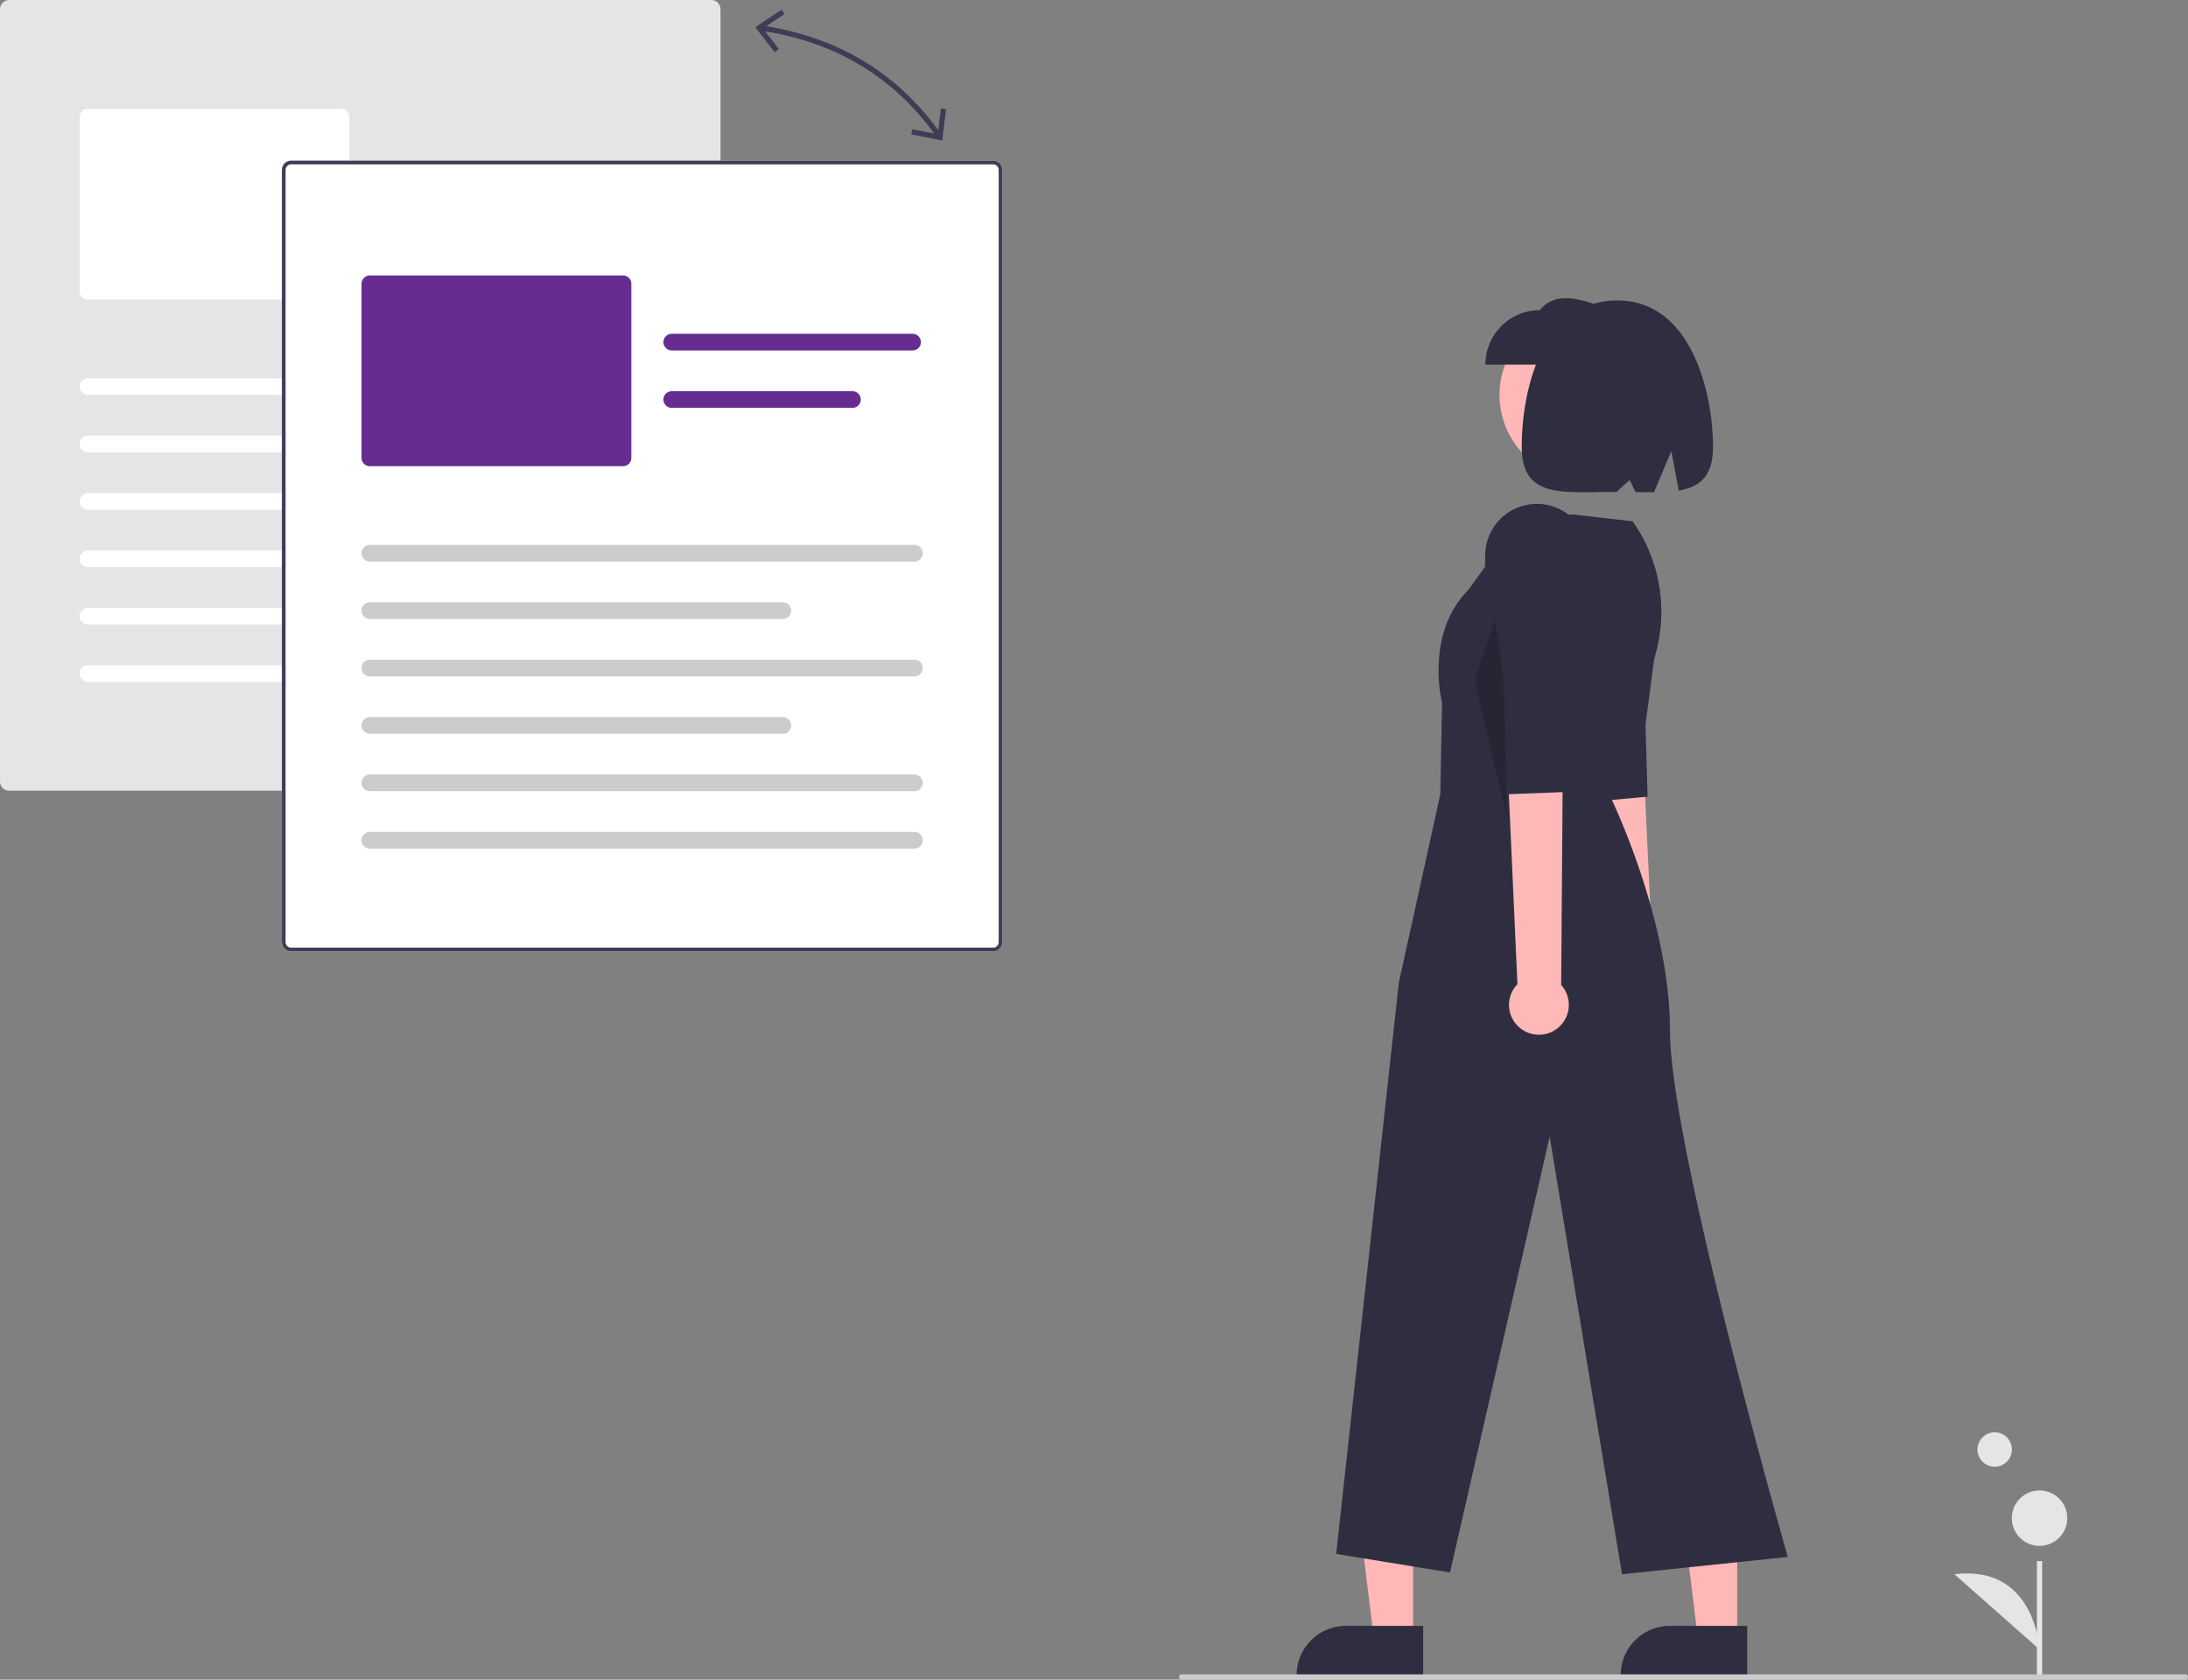
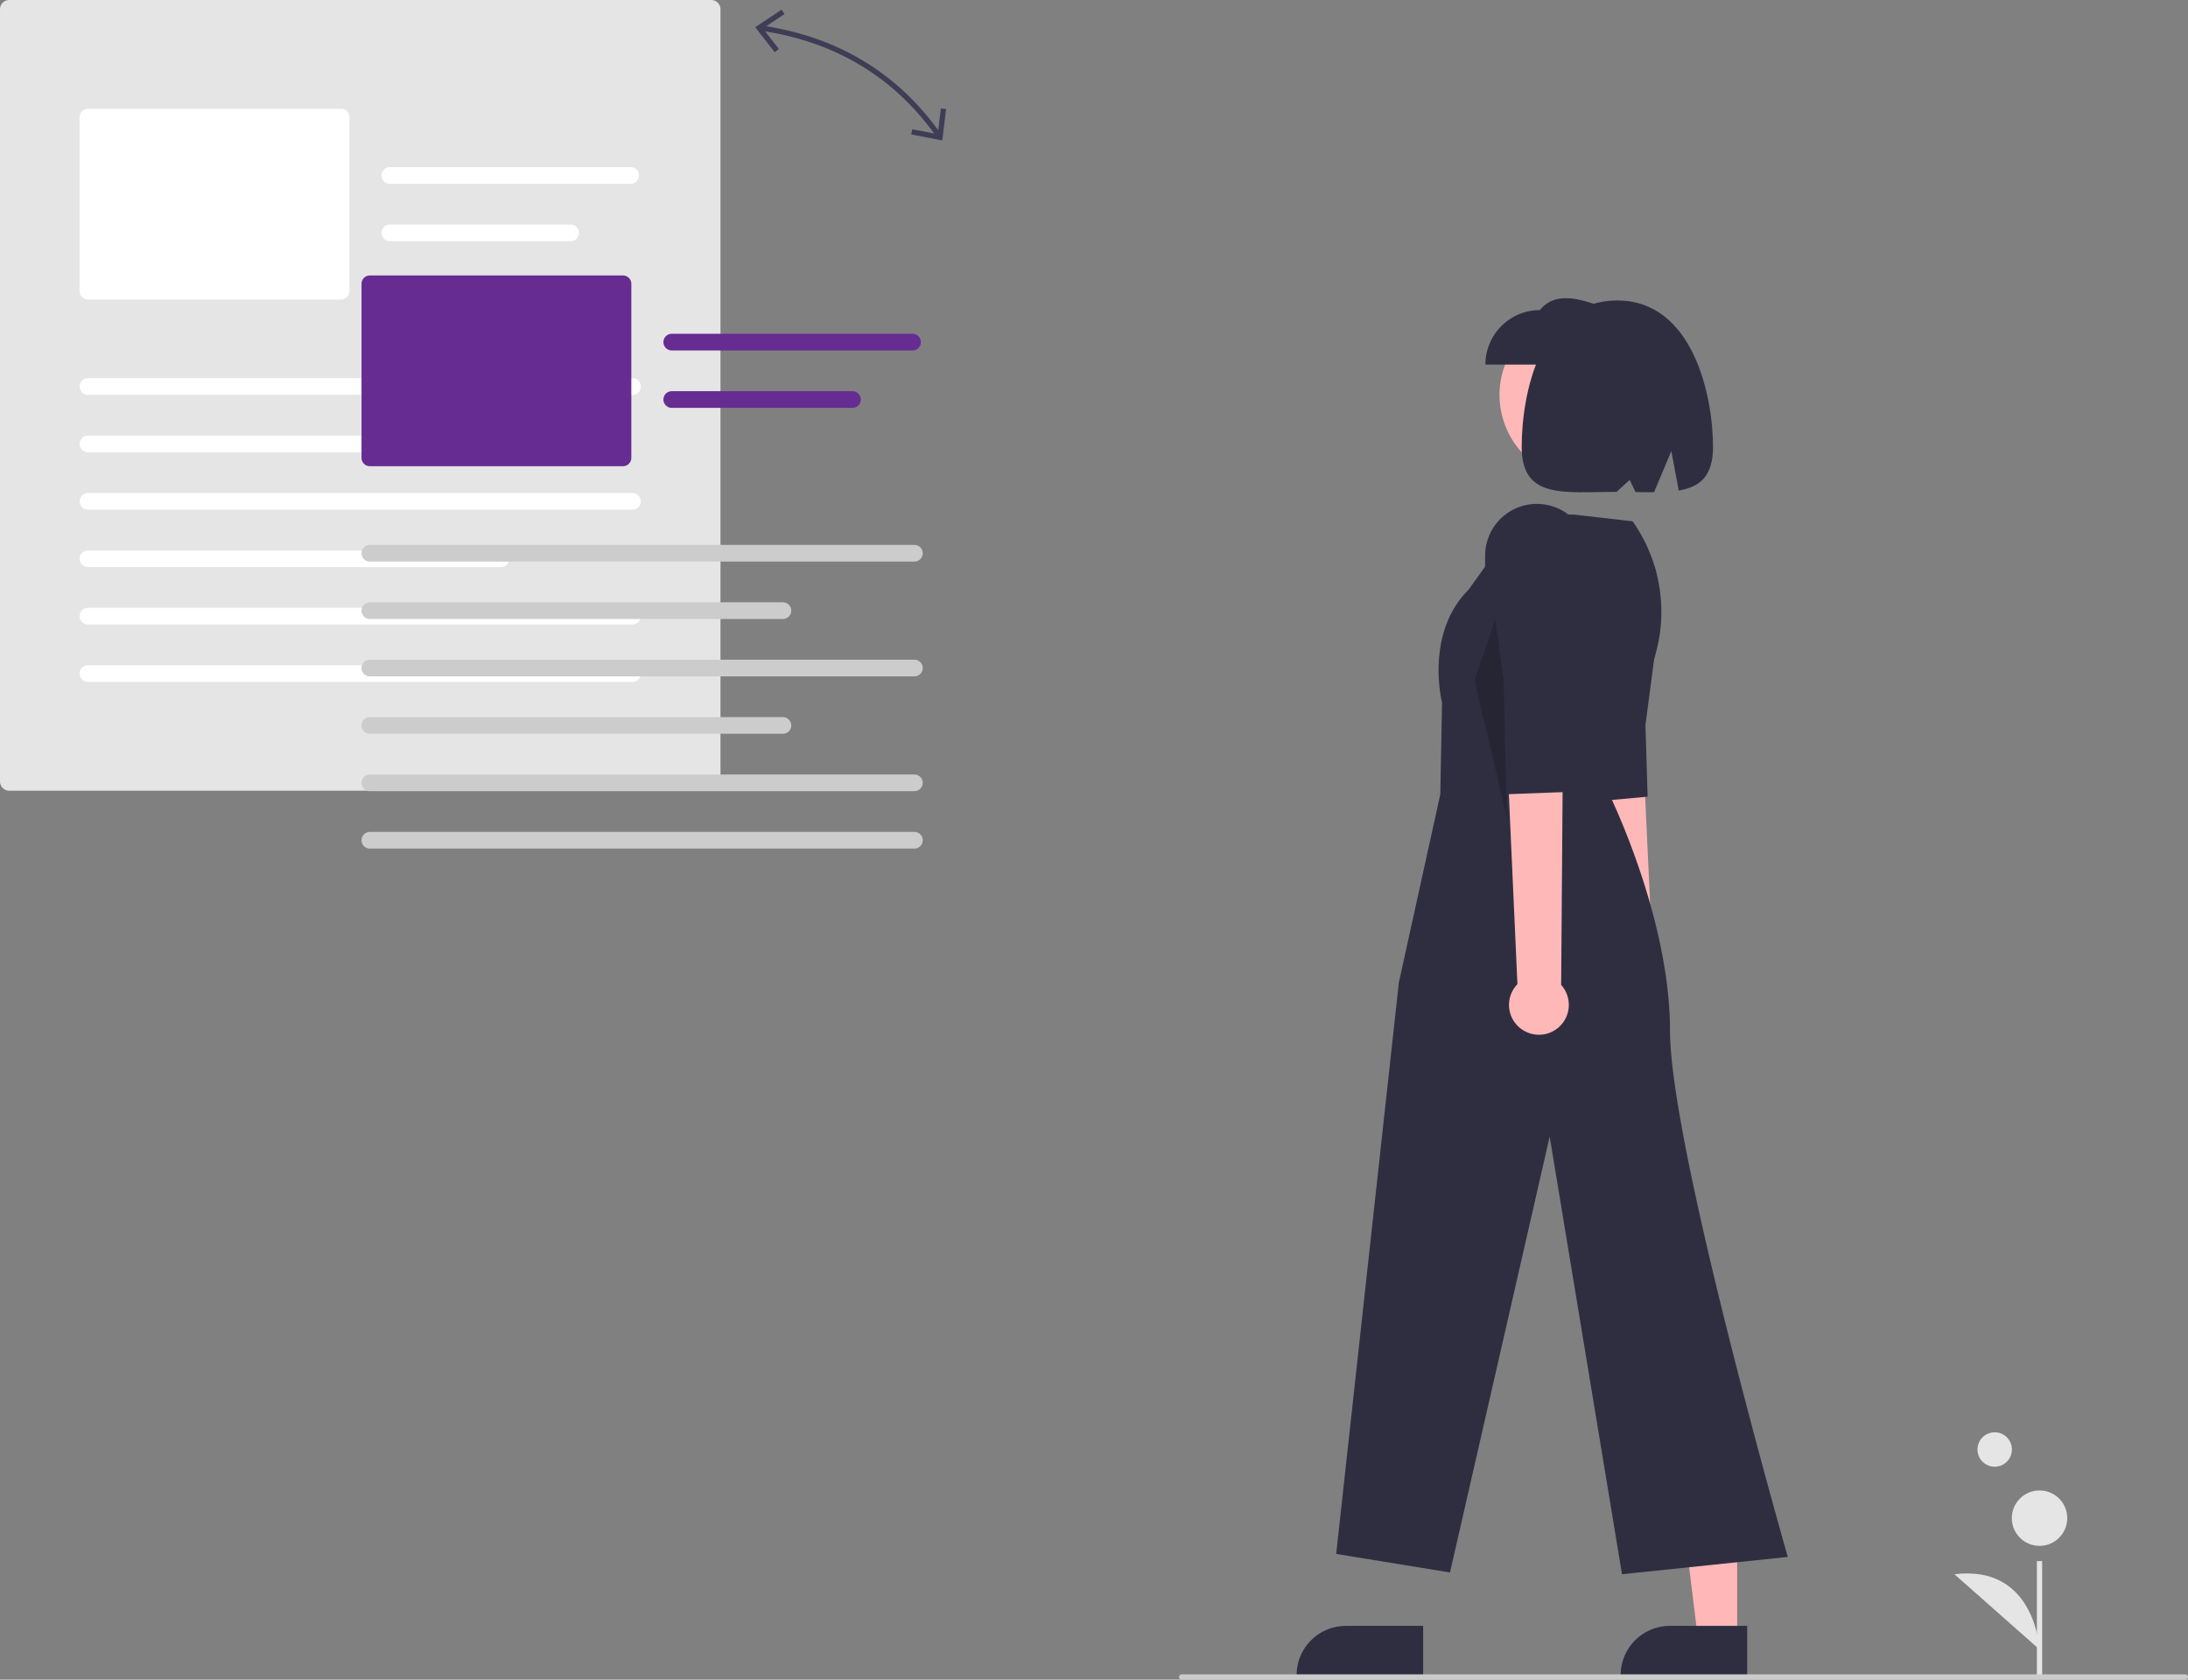
<svg xmlns="http://www.w3.org/2000/svg" data-name="Layer 1" width="830.545" height="637.718" viewBox="0 0 830.545 637.718">
  <rect x="0" y="0" width="830.545" height="637.718" fill="#808080" stroke="none" />
  <circle cx="757.168" cy="550.348" r="6.535" fill="#e5e5e5" />
  <rect x="773.187" y="592.718" width="2" height="44" fill="#e5e5e5" />
  <circle cx="774.187" cy="576.41" r="10.523" fill="#e5e5e5" />
  <path d="M958.914,757.412s-1.503-32.332-32.32-28.574" transform="translate(-184.727 -131.141)" fill="#e5e5e5" />
  <path d="M799.638,516.597a10.29,10.29,0,0,1-2.45-15.586l-13.371-134.18,22.327,1.482L812.329,500.439A10.345,10.345,0,0,1,799.638,516.597Z" transform="translate(-184.727 -131.141)" fill="#ffb8b8" />
  <path d="M815.189,361.861l-5.854,44.49.813,27.267-24.557,2.248-4.922-22.678-2.711-60.039a17.917,17.917,0,0,1,15.829-18.605l0,0a17.917,17.917,0,0,1,19.831,15.447Z" transform="translate(-184.727 -131.141)" fill="#2f2e41" />
  <path d="M454.704,431.349H188.243a3.519,3.519,0,0,1-3.515-3.515v-293.178a3.519,3.519,0,0,1,3.515-3.515H454.704a3.519,3.519,0,0,1,3.515,3.515v293.178A3.519,3.519,0,0,1,454.704,431.349Z" transform="translate(-184.727 -131.141)" fill="#e5e5e5" />
  <path d="M314.211,244.861H218.123a3.167,3.167,0,0,1-3.164-3.164V175.61a3.167,3.167,0,0,1,3.164-3.164H314.211a3.167,3.167,0,0,1,3.164,3.164v66.088A3.167,3.167,0,0,1,314.211,244.861Z" transform="translate(-184.727 -131.141)" fill="#fff" />
  <path d="M424.824,281.069h-206.701a3.164,3.164,0,0,1,0-6.328H424.824a3.164,3.164,0,0,1,0,6.328Z" transform="translate(-184.727 -131.141)" fill="#fff" />
  <path d="M374.906,302.864H218.123a3.164,3.164,0,1,1,0-6.328H374.906a3.164,3.164,0,0,1,0,6.328Z" transform="translate(-184.727 -131.141)" fill="#fff" />
  <path d="M424.121,200.92H332.722a3.164,3.164,0,0,1,0-6.328H424.121a3.164,3.164,0,0,1,0,6.328Z" transform="translate(-184.727 -131.141)" fill="#fff" />
  <path d="M401.311,222.715H332.722a3.164,3.164,0,0,1,0-6.328H401.311a3.164,3.164,0,0,1,0,6.328Z" transform="translate(-184.727 -131.141)" fill="#fff" />
  <path d="M424.824,324.659h-206.701a3.164,3.164,0,0,1,0-6.328H424.824a3.164,3.164,0,0,1,0,6.328Z" transform="translate(-184.727 -131.141)" fill="#fff" />
  <path d="M374.906,346.454H218.123a3.164,3.164,0,0,1,0-6.328H374.906a3.164,3.164,0,0,1,0,6.328Z" transform="translate(-184.727 -131.141)" fill="#fff" />
  <path d="M424.824,368.249h-206.701a3.164,3.164,0,0,1,0-6.328H424.824a3.164,3.164,0,0,1,0,6.328Z" transform="translate(-184.727 -131.141)" fill="#fff" />
  <path d="M424.824,390.044h-206.701a3.164,3.164,0,1,1,0-6.328H424.824a3.164,3.164,0,0,1,0,6.328Z" transform="translate(-184.727 -131.141)" fill="#fff" />
-   <path d="M561.704,492.349H295.243a3.519,3.519,0,0,1-3.515-3.515v-293.178a3.519,3.519,0,0,1,3.515-3.515H561.704a3.519,3.519,0,0,1,3.515,3.515v293.178A3.519,3.519,0,0,1,561.704,492.349Z" transform="translate(-184.727 -131.141)" fill="#fff" />
-   <path d="M561.704,492.349H295.243a3.519,3.519,0,0,1-3.515-3.515v-293.178a3.519,3.519,0,0,1,3.515-3.515H561.704a3.519,3.519,0,0,1,3.515,3.515v293.178A3.519,3.519,0,0,1,561.704,492.349ZM295.243,193.547a2.111,2.111,0,0,0-2.109,2.109v293.178a2.112,2.112,0,0,0,2.109,2.109H561.704a2.111,2.111,0,0,0,2.109-2.109v-293.178a2.111,2.111,0,0,0-2.109-2.109Z" transform="translate(-184.727 -131.141)" fill="#3f3d56" />
  <path d="M421.211,308.146H325.123a3.167,3.167,0,0,1-3.164-3.164V238.895a3.167,3.167,0,0,1,3.164-3.164H421.211a3.167,3.167,0,0,1,3.164,3.164v66.088A3.167,3.167,0,0,1,421.211,308.146Z" transform="translate(-184.727 -131.141)" fill="#662c91" />
  <path d="M531.824,344.354h-206.701a3.164,3.164,0,0,1,0-6.328H531.824a3.164,3.164,0,0,1,0,6.328Z" transform="translate(-184.727 -131.141)" fill="#ccc" />
  <path d="M481.906,366.149H325.123a3.164,3.164,0,0,1,0-6.328H481.906a3.164,3.164,0,1,1,0,6.328Z" transform="translate(-184.727 -131.141)" fill="#ccc" />
  <path d="M531.121,264.205H439.722a3.164,3.164,0,1,1,0-6.328H531.121a3.164,3.164,0,0,1,0,6.328Z" transform="translate(-184.727 -131.141)" fill="#662c91" />
  <path d="M508.311,286H439.722a3.164,3.164,0,0,1,0-6.328H508.311a3.164,3.164,0,0,1,0,6.328Z" transform="translate(-184.727 -131.141)" fill="#662c91" />
  <path d="M531.824,387.944h-206.701a3.164,3.164,0,1,1,0-6.328H531.824a3.164,3.164,0,0,1,0,6.328Z" transform="translate(-184.727 -131.141)" fill="#ccc" />
  <path d="M481.906,409.739H325.123a3.164,3.164,0,0,1,0-6.328H481.906a3.164,3.164,0,0,1,0,6.328Z" transform="translate(-184.727 -131.141)" fill="#ccc" />
  <path d="M531.824,431.534h-206.701a3.164,3.164,0,0,1,0-6.328H531.824a3.164,3.164,0,0,1,0,6.328Z" transform="translate(-184.727 -131.141)" fill="#ccc" />
  <path d="M531.824,453.329h-206.701a3.164,3.164,0,0,1,0-6.328H531.824a3.164,3.164,0,0,1,0,6.328Z" transform="translate(-184.727 -131.141)" fill="#ccc" />
  <path d="M541.861,172.307,540.87,180.574c-15.842-21.766-37.789-35.039-65.287-39.481l6.935-4.625-1.113-1.664-9.99,6.667,7.376,9.48,1.581-1.228L475.18,143.054c27.031,4.348,48.59,17.384,64.132,38.776l-8.306-1.618-.381,1.965,11.791,2.295,1.432-11.925Z" transform="translate(-184.727 -131.141)" fill="#3f3d56" />
-   <polygon points="536.419 622.176 521.523 622.175 514.437 564.719 536.422 564.72 536.419 622.176" fill="#ffb7b7" />
  <path d="M724.946,767.756l-48.031-.002v-.608a18.696,18.696,0,0,1,18.695-18.695h.001l29.336.001Z" transform="translate(-184.727 -131.141)" fill="#2f2e41" />
  <polygon points="659.419 622.176 644.523 622.175 637.437 564.719 659.422 564.72 659.419 622.176" fill="#ffb7b7" />
  <path d="M847.946,767.756l-48.031-.002v-.608a18.696,18.696,0,0,1,18.695-18.695h.001l29.336.001Z" transform="translate(-184.727 -131.141)" fill="#2f2e41" />
  <circle cx="786.221" cy="281.099" r="32.296" transform="translate(-228.467 58.712) rotate(-13.4)" fill="#ffb8b8" />
  <path d="M782.048,326.507l22.413,2.561,0,0a59.642,59.642,0,0,1,7.626,53.856l-16.912,48.923s23.476,47.063,23.476,90.759,44.709,199.668,44.709,199.668l-62.932,6.565L772.969,562.684,735.129,728.169l-43.198-7.032,23.793-216.969L731.445,432.754l.67-34.827s-6.685-26.132,10.046-42.864l20.427-28.464Z" transform="translate(-184.727 -131.141)" fill="#2f2e41" />
  <path d="M762.483,522.019a11.274,11.274,0,0,1-1.754-17.198L754.076,357.225l24.339,2.948-1.088,144.922a11.335,11.335,0,0,1-14.845,16.924Z" transform="translate(-184.727 -131.141)" fill="#ffb8b8" />
  <path d="M788.695,353.653l-9.049,48.326-.732,29.88-27,1-4.036-25.104.603-65.847a19.631,19.631,0,0,1,18.424-19.414h0a19.631,19.631,0,0,1,20.778,18.079Z" transform="translate(-184.727 -131.141)" fill="#2f2e41" />
  <path d="M748.574,269.565h47.458V248.878c-10.417-4.138-20.61-7.658-26.771,0a20.687,20.687,0,0,0-20.687,20.687Z" transform="translate(-184.727 -131.141)" fill="#2f2e41" />
  <path d="M798.659,245.227c28.371,0,36.313,35.562,36.313,55.625,0,11.189-5.06,15.19-13.011,16.544l-2.808-14.976-6.577,15.621c-2.234.011-4.58-.032-7.012-.077l-2.23-4.592-4.973,4.509c-19.916.03-36.013,2.933-36.013-17.029C762.347,280.79,769.312,245.227,798.659,245.227Z" transform="translate(-184.727 -131.141)" fill="#2f2e41" />
  <polygon points="571.975 310.513 570.775 258.419 567.593 235.292 559.727 258.201 571.975 310.513" opacity="0.2" />
  <path d="M1014.273,768.859h-381a1,1,0,0,1,0-2h381a1,1,0,1,1,0,2Z" transform="translate(-184.727 -131.141)" fill="#cbcbcb" />
</svg>